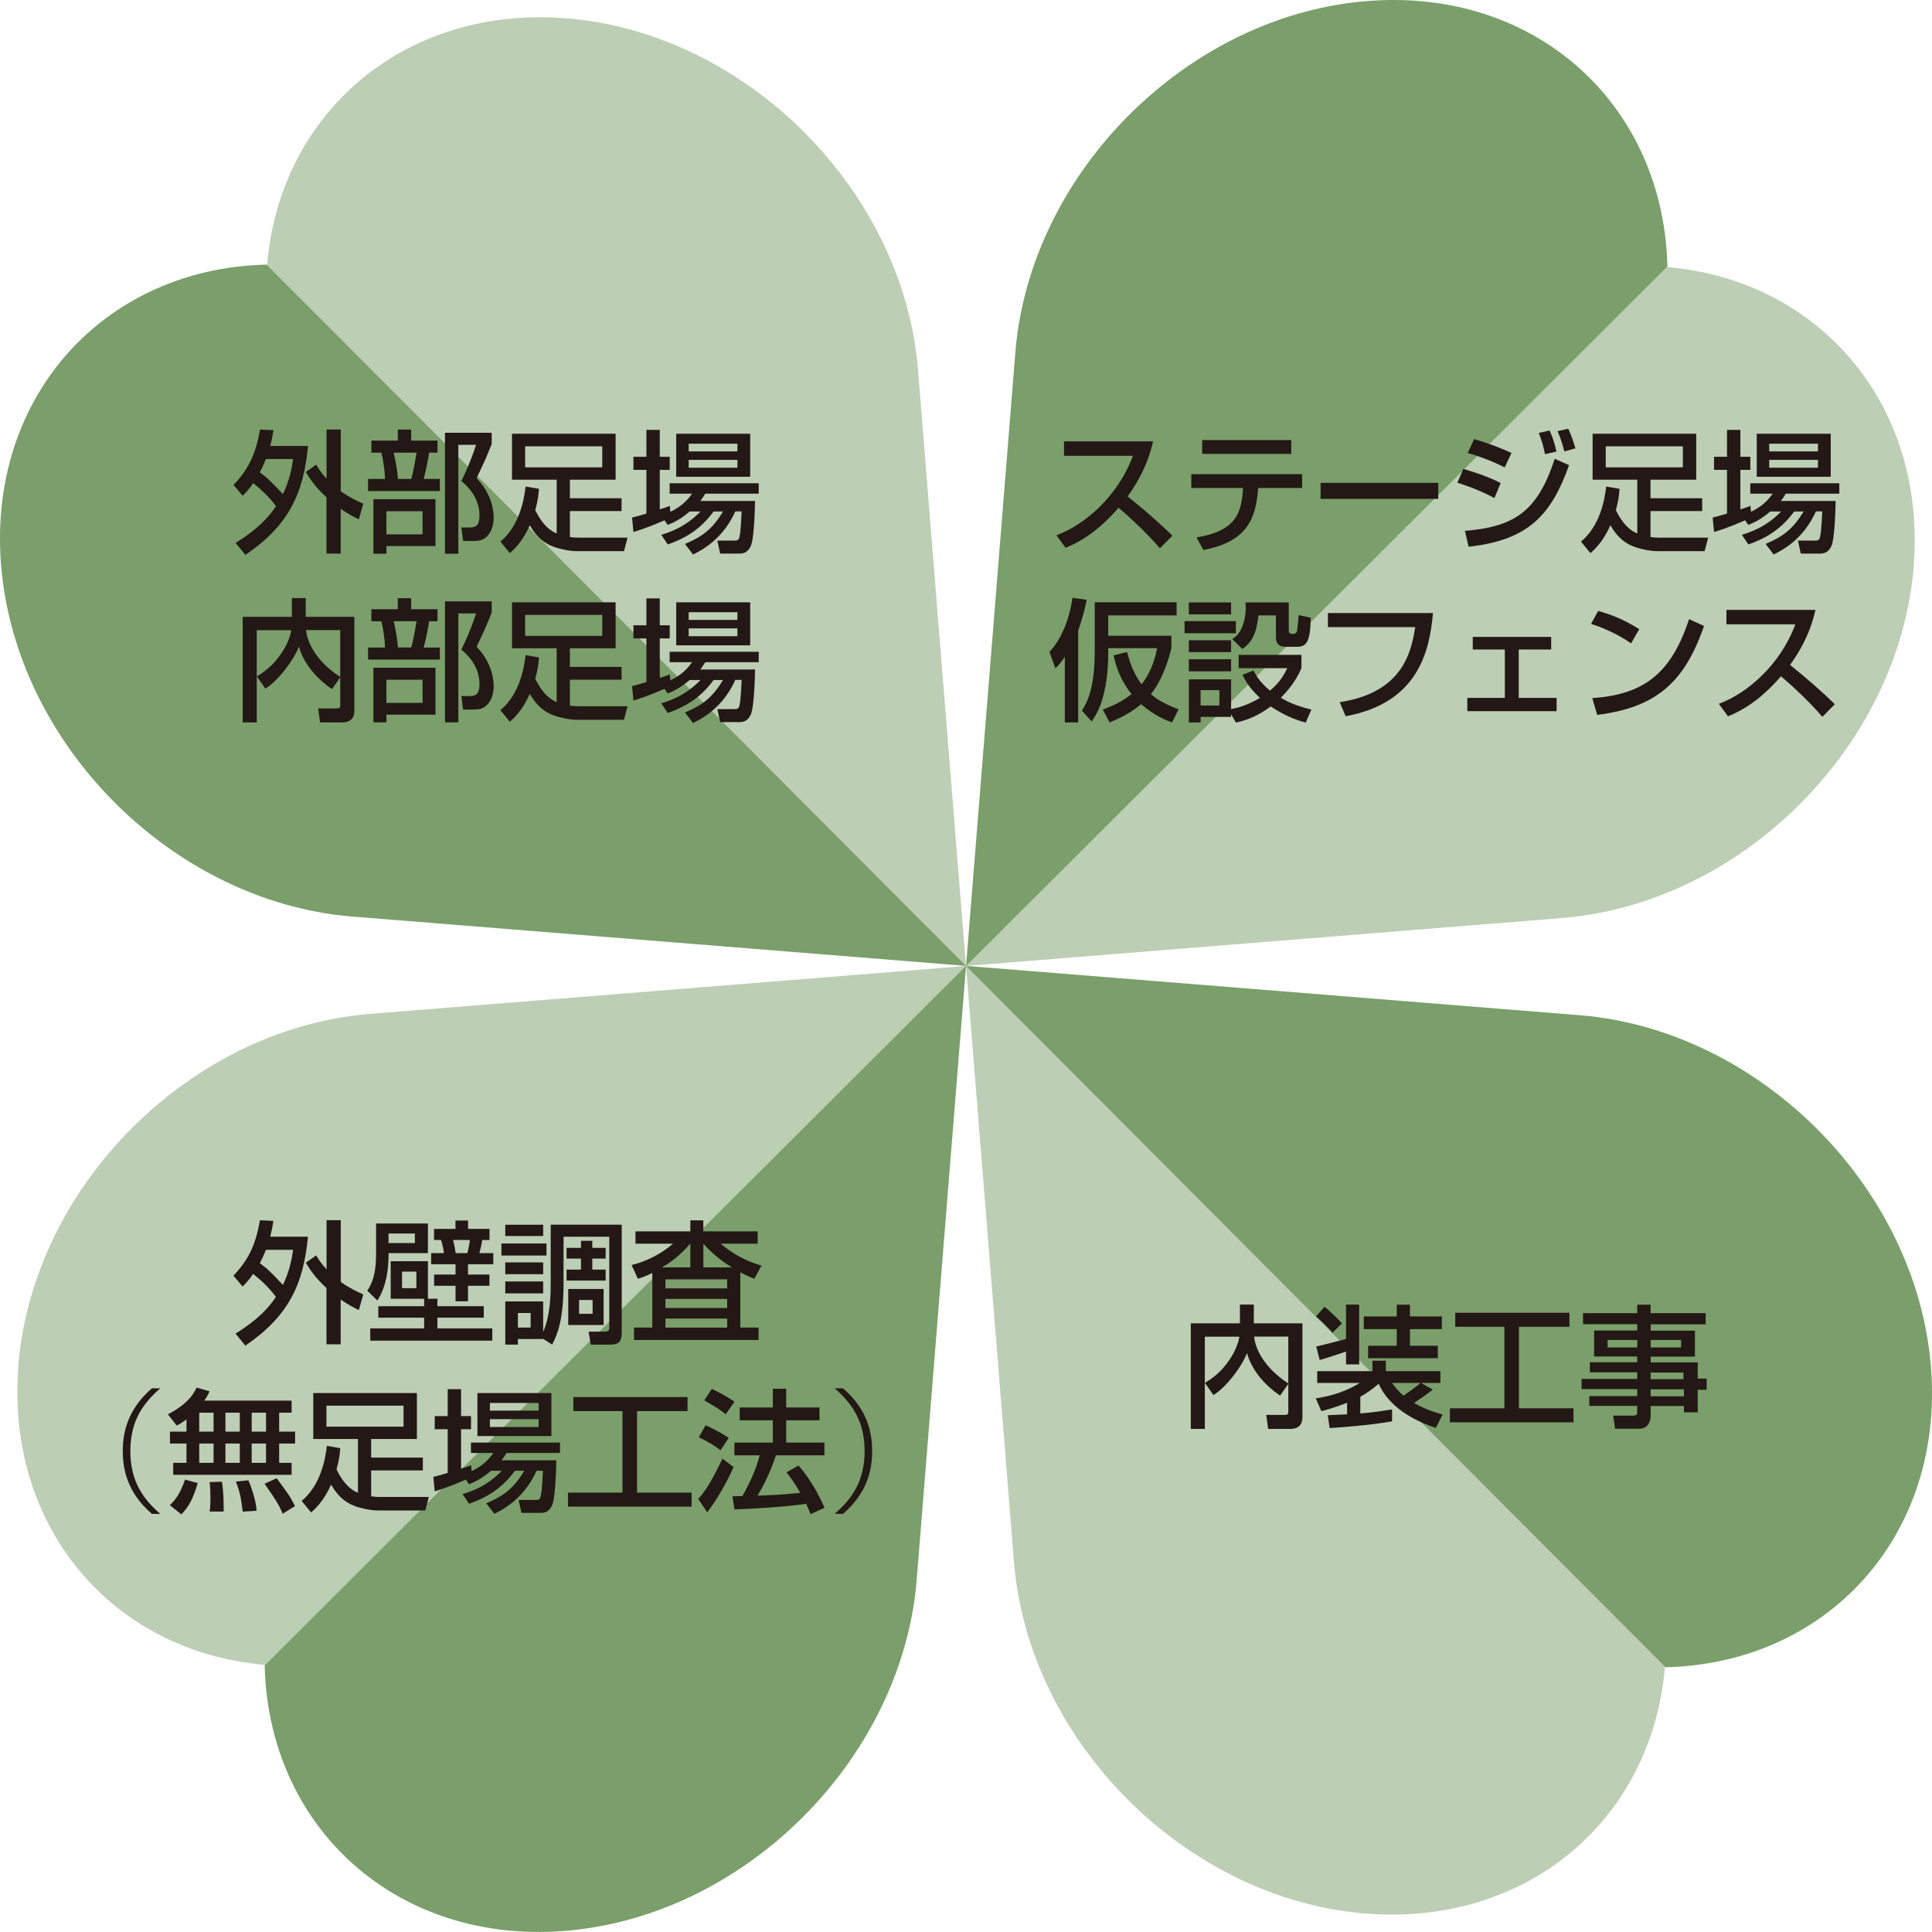
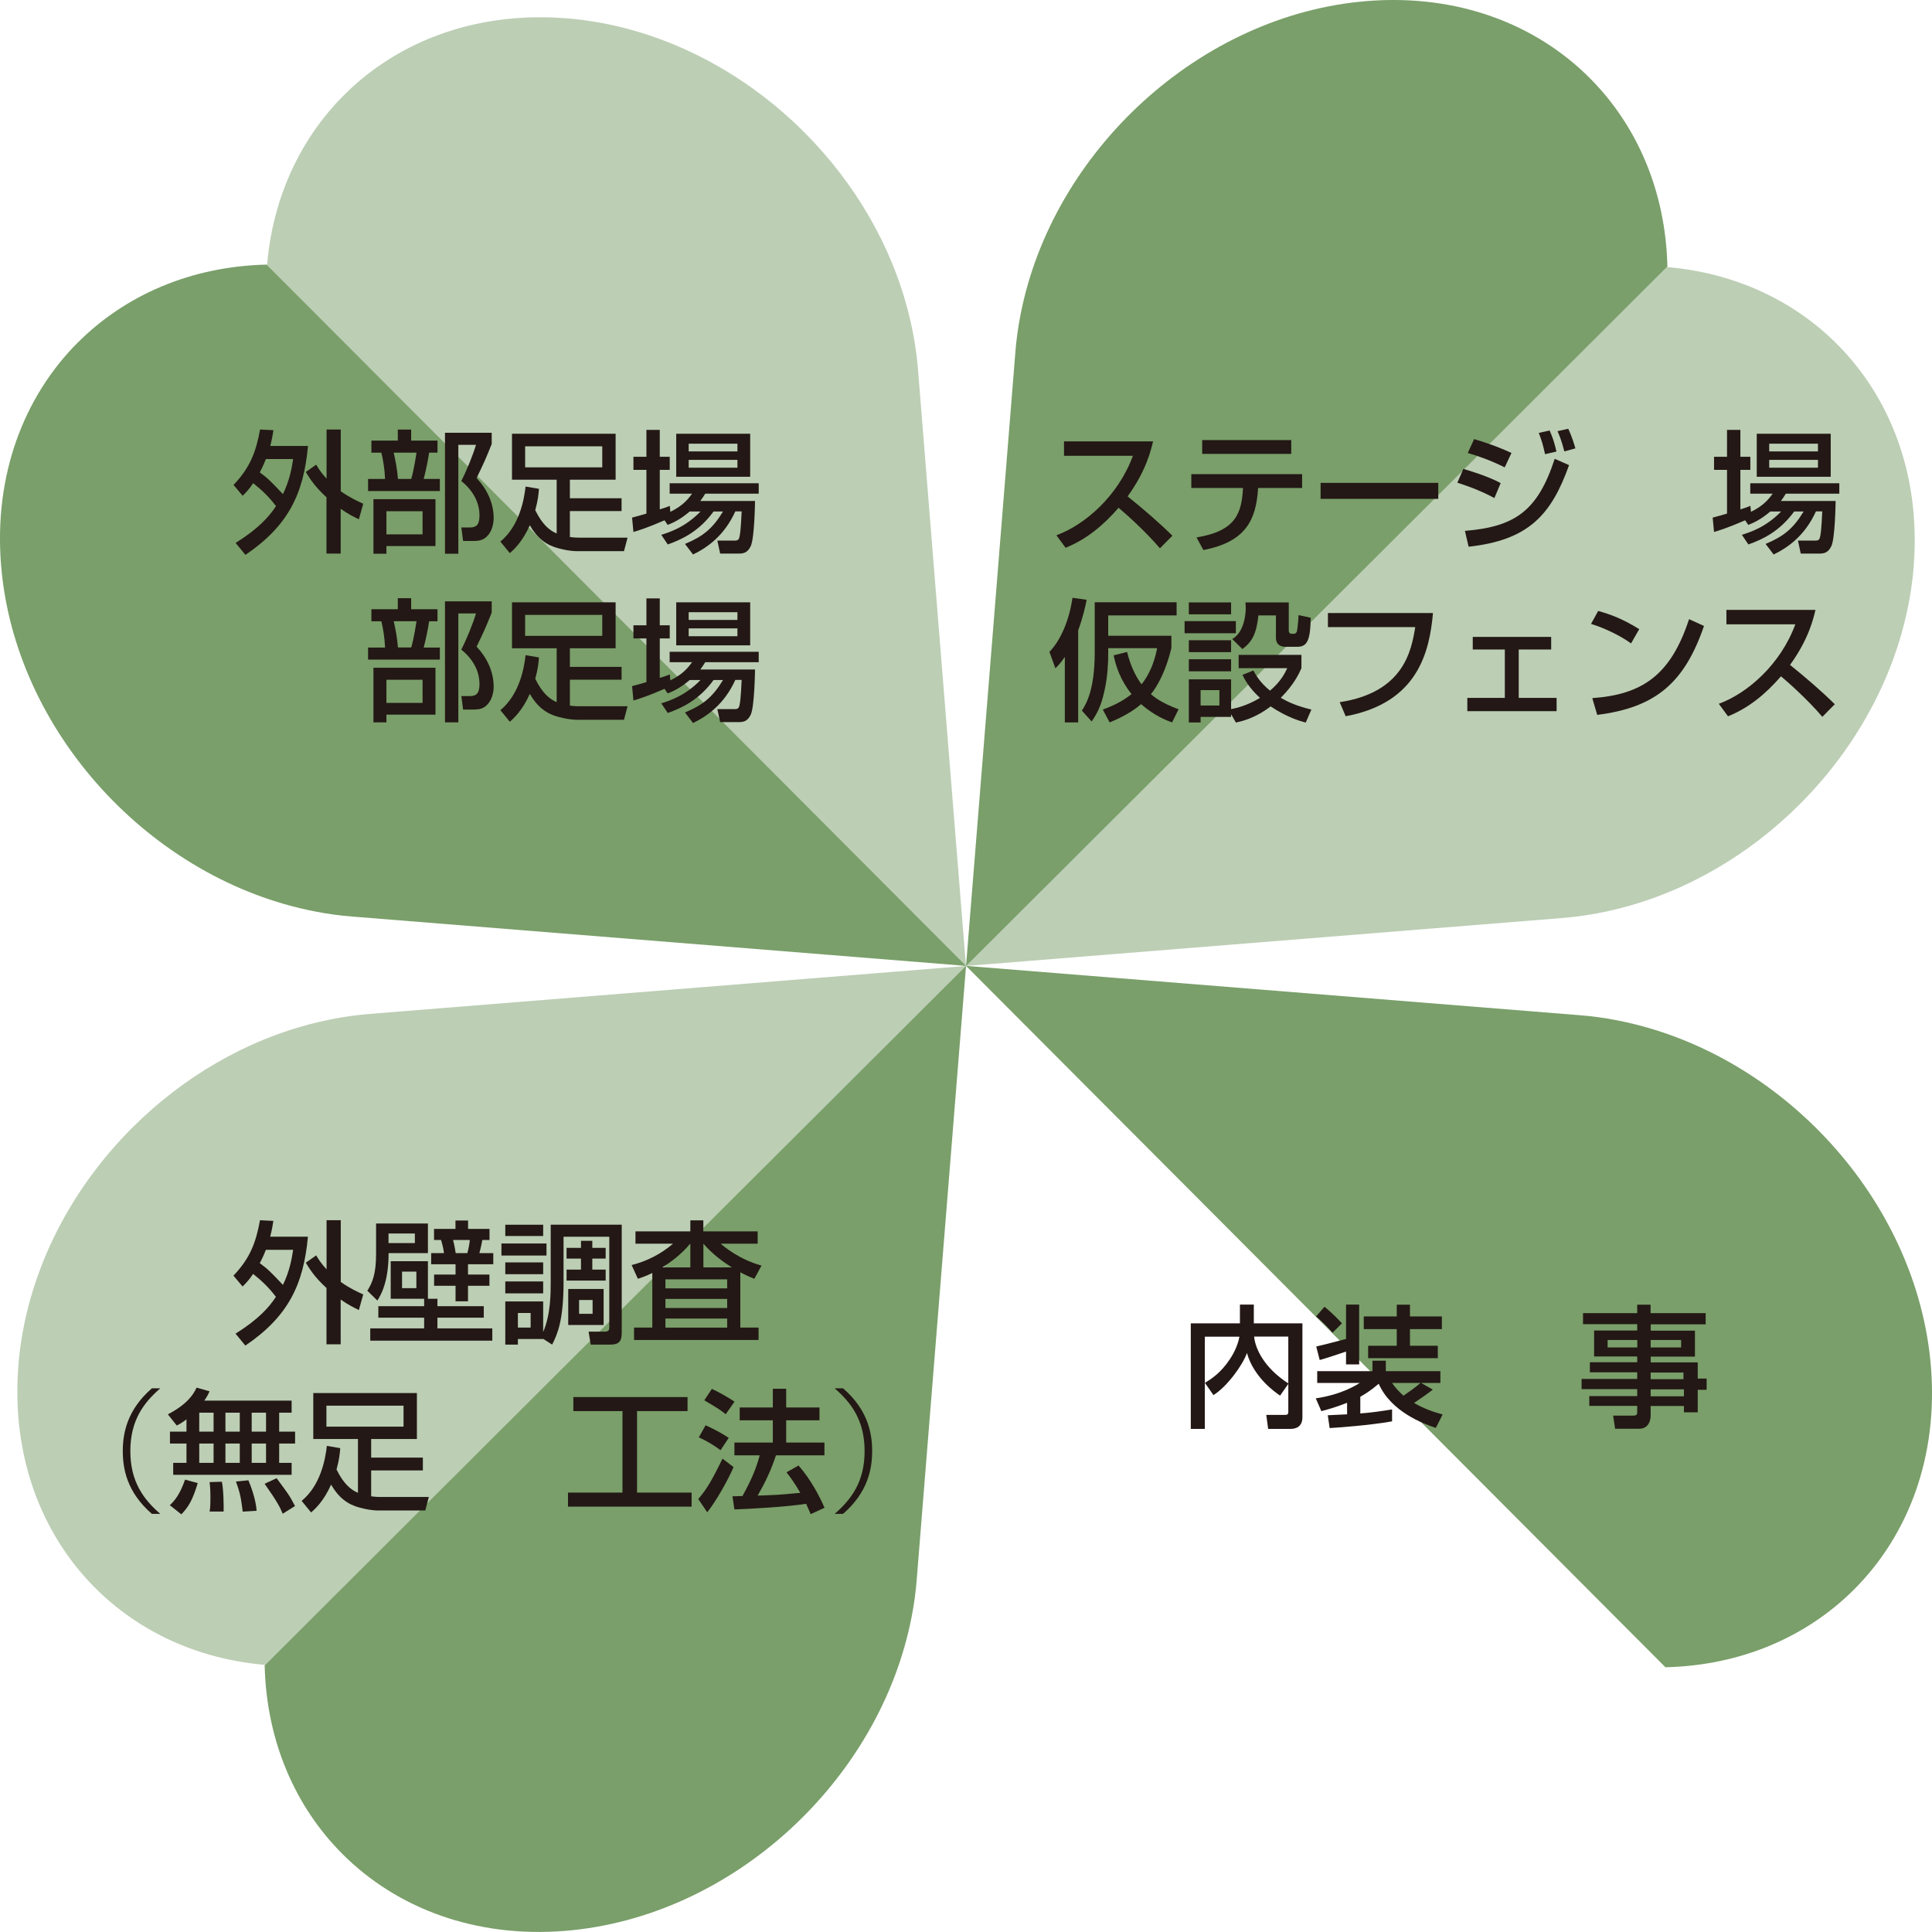
<svg xmlns="http://www.w3.org/2000/svg" id="_レイヤー_2" data-name="レイヤー 2" viewBox="0 0 255.99 255.98">
  <defs>
    <style>
      .cls-1 {
        fill: #231815;
      }

      .cls-2, .cls-3 {
        fill: #7a9f6a;
      }

      .cls-3 {
        opacity: .5;
      }
    </style>
  </defs>
  <g id="_レイヤー_1-2" data-name="レイヤー 1">
    <g>
      <g>
        <g>
          <path class="cls-3" d="M75.05,2.43c-21.41-1.72-37.92,12.45-39.66,32.63-.02,0-.04,0-.07,0l92.38,92.91.29.02-6.35-78.96c-.2-2.49-.61-4.95-1.21-7.36-2.25-9.11-7.21-17.49-13.88-24.16-8.43-8.43-19.61-14.13-31.52-15.09Z" />
          <path class="cls-2" d="M10.32,45.37C3.15,52.55-.82,62.94.14,74.85c1.78,22.12,19.9,41.7,41.56,45.91,1.66.33,3.34.56,5.04.69l81.25,6.53L35.33,35.06c-10.03.23-18.74,4.05-25,10.31Z" />
        </g>
        <g>
-           <path class="cls-3" d="M180.94,253.54c21.41,1.72,37.92-12.45,39.66-32.63.02,0,.04,0,.07,0l-92.38-92.91-.29-.02,6.35,78.96c.2,2.49.61,4.95,1.21,7.36,2.25,9.11,7.21,17.49,13.88,24.16,8.43,8.43,19.61,14.13,31.52,15.09Z" />
          <path class="cls-2" d="M245.67,210.6c7.18-7.18,11.14-17.57,10.18-29.49-1.78-22.12-19.9-41.7-41.56-45.91-1.66-.33-3.34-.56-5.04-.69l-81.25-6.53,92.67,92.93c10.03-.23,18.74-4.05,25-10.31Z" />
        </g>
        <g>
          <path class="cls-3" d="M253.56,75.05c1.72-21.41-12.45-37.92-32.63-39.66,0-.02,0-.04,0-.07l-92.91,92.38-.02.29,78.96-6.35c2.49-.2,4.95-.61,7.36-1.21,9.11-2.25,17.49-7.21,24.16-13.88,8.44-8.44,14.13-19.61,15.09-31.52Z" />
          <path class="cls-2" d="M210.62,10.32c-7.18-7.18-17.57-11.14-29.49-10.18-22.12,1.78-41.7,19.9-45.91,41.56-.33,1.66-.56,3.34-.69,5.04l-6.53,81.25,92.93-92.67c-.23-10.03-4.05-18.74-10.31-25Z" />
        </g>
        <g>
          <path class="cls-3" d="M2.44,180.93c-1.72,21.41,12.45,37.92,32.63,39.66,0,.02,0,.04,0,.07l92.91-92.38.02-.29-78.96,6.35c-2.49.2-4.95.61-7.36,1.21-9.11,2.25-17.49,7.21-24.16,13.88-8.44,8.43-14.13,19.61-15.09,31.52Z" />
          <path class="cls-2" d="M45.38,245.66c7.18,7.18,17.57,11.14,29.49,10.18,22.12-1.78,41.7-19.9,45.91-41.56.33-1.66.56-3.34.69-5.04l6.53-81.25-92.93,92.67c.23,10.03,4.05,18.74,10.31,25Z" />
        </g>
      </g>
      <g>
        <path class="cls-1" d="M30.95,64.25c2.21-2.33,2.97-4.39,3.51-7.34l1.77.09c-.09.61-.19,1.19-.42,2.09h5c-.58,6.37-2.63,10.59-8.29,14.43l-1.3-1.58c3.05-1.91,4.44-3.49,5.35-4.88-.95-1.25-1.86-2.11-3.02-3.04-.56.84-1,1.28-1.4,1.67l-1.21-1.44ZM35.23,60.82c-.14.37-.4,1-.81,1.77,1.12.83,1.33,1.05,3.07,2.88.86-1.77,1.16-3.37,1.35-4.65h-3.62ZM41.9,61.58c.3.49.63,1.04,1.37,1.84v-6.51h1.88v8.18c1.23.86,2.23,1.32,2.98,1.65l-.58,2.07c-.61-.3-1.35-.65-2.41-1.39v5.93h-1.88v-7.46c-1.69-1.54-2.33-2.69-2.74-3.35l1.37-.97Z" />
        <path class="cls-1" d="M49.22,58.38h3.49v-1.46h1.77v1.46h3.49v1.6h-1.11c-.14.98-.44,2.42-.72,3.48h2.14v1.6h-9.51v-1.6h2.25c-.05-1.25-.25-2.53-.49-3.48h-1.32v-1.6ZM57.7,66.14v6.21h-6.5v1.02h-1.72v-7.23h8.21ZM51.2,67.74v3.06h4.79v-3.06h-4.79ZM52.17,59.98c.28,1.3.44,2.11.56,3.48h1.76c.39-1.37.63-3.06.7-3.48h-3.02ZM58.96,73.37v-16.03h6.19v1.49c-.86,2.14-.98,2.39-2,4.51,1.37,1.46,2.26,3.3,2.26,5.3,0,.51-.11,1.9-1.17,2.67-.51.35-1.05.37-1.63.37h-1.25l-.23-1.79h1.14c.81,0,1.26-.32,1.26-1.58,0-.51,0-2.63-2.41-4.58.7-1.35,1.55-3.44,1.95-4.79h-2.34v14.43h-1.79Z" />
        <path class="cls-1" d="M71.41,64.77c-.05.69-.12,1.49-.49,2.83.95,1.93,1.91,2.69,2.84,3.09v-7.13h-5.92v-6.09h13.73v6.09h-6.06v2.46h6.85v1.7h-6.85v3.43c.6.09,1.07.09,1.23.09h6.41l-.47,1.79h-6.14c-1.02,0-1.83-.19-2.58-.39-1.54-.4-2.77-1.31-3.76-3.04-.98,2.21-2.14,3.25-2.65,3.69l-1.25-1.53c2.51-2.07,3.14-5.51,3.34-7.29l1.77.3ZM69.58,59.14v2.78h10.22v-2.78h-10.22Z" />
        <path class="cls-1" d="M91.4,67.76c-1.33,1.14-2.3,1.53-2.93,1.79l-.42-.61c-2.23.97-3.3,1.3-4.12,1.55l-.18-1.91c.4-.09,1.62-.44,1.9-.53v-5.79h-1.72v-1.74h1.72v-3.56h1.77v3.56h1.32v1.74h-1.32v5.23c.79-.25.9-.28,1.33-.46l.07.79c1.65-.81,2.33-1.65,2.88-2.41h-2.97v-1.38h11.8v1.38h-7.09c-.23.37-.35.58-.65.97h7.25c0,.19-.07,4.9-.56,5.97-.46,1-1.14,1-1.69,1h-2.37l-.37-1.72h2.3c.53,0,.58-.23.67-.69.14-.72.23-2.78.25-3.18h-.84c-1.46,3.21-3.69,4.78-5.6,5.71l-1.07-1.4c2.35-.98,3.65-2,5.04-4.3h-1.25c-1.93,2.65-4.21,3.71-6.07,4.37l-.86-1.28c1.04-.32,3.19-1,5.2-3.09h-1.4ZM89.6,57.47h9.8v5.7h-9.8v-5.7ZM91.25,58.79v1.02h6.46v-1.02h-6.46ZM91.25,60.93v1.04h6.46v-1.04h-6.46Z" />
-         <path class="cls-1" d="M34.04,89.62c.81-.51,2.07-1.28,3.3-3.14.68-1.02,1.11-2.09,1.26-2.98h-4.58v12.22h-1.86v-13.99h6.51v-2.48h1.84v2.48h6.44v12.43c0,1.37-.97,1.56-1.61,1.56h-2.93l-.25-1.86h2.46c.21,0,.46,0,.46-.37v-3.74l-1.09,1.56c-.61-.42-3.49-2.4-4.39-5.65-.54,1.56-2.62,4.46-4.44,5.58l-1.12-1.61ZM45.08,83.49h-4.53c.16,1.67,1.39,4.18,4.53,6.2v-6.2Z" />
        <path class="cls-1" d="M49.22,80.72h3.49v-1.46h1.77v1.46h3.49v1.6h-1.11c-.14.98-.44,2.42-.72,3.48h2.14v1.6h-9.51v-1.6h2.25c-.05-1.25-.25-2.53-.49-3.48h-1.32v-1.6ZM57.7,88.48v6.21h-6.5v1.02h-1.72v-7.23h8.21ZM51.2,90.07v3.06h4.79v-3.06h-4.79ZM52.17,82.31c.28,1.3.44,2.11.56,3.48h1.76c.39-1.37.63-3.06.7-3.48h-3.02ZM58.96,95.71v-16.03h6.19v1.49c-.86,2.14-.98,2.39-2,4.51,1.37,1.46,2.26,3.3,2.26,5.3,0,.51-.11,1.9-1.17,2.67-.51.35-1.05.37-1.63.37h-1.25l-.23-1.79h1.14c.81,0,1.26-.32,1.26-1.58,0-.51,0-2.63-2.41-4.58.7-1.35,1.55-3.44,1.95-4.79h-2.34v14.43h-1.79Z" />
        <path class="cls-1" d="M71.41,87.11c-.05.69-.12,1.49-.49,2.83.95,1.93,1.91,2.69,2.84,3.09v-7.13h-5.92v-6.09h13.73v6.09h-6.06v2.46h6.85v1.7h-6.85v3.43c.6.09,1.07.09,1.23.09h6.41l-.47,1.79h-6.14c-1.02,0-1.83-.19-2.58-.39-1.54-.4-2.77-1.31-3.76-3.04-.98,2.21-2.14,3.25-2.65,3.69l-1.25-1.53c2.51-2.07,3.14-5.51,3.34-7.29l1.77.3ZM69.58,81.47v2.78h10.22v-2.78h-10.22Z" />
        <path class="cls-1" d="M91.4,90.09c-1.33,1.14-2.3,1.53-2.93,1.79l-.42-.61c-2.23.97-3.3,1.3-4.12,1.55l-.18-1.91c.4-.09,1.62-.44,1.9-.53v-5.79h-1.72v-1.74h1.72v-3.56h1.77v3.56h1.32v1.74h-1.32v5.23c.79-.25.9-.28,1.33-.46l.07.79c1.65-.81,2.33-1.65,2.88-2.41h-2.97v-1.38h11.8v1.38h-7.09c-.23.37-.35.58-.65.97h7.25c0,.19-.07,4.9-.56,5.97-.46,1-1.14,1-1.69,1h-2.37l-.37-1.72h2.3c.53,0,.58-.23.67-.69.14-.72.23-2.78.25-3.18h-.84c-1.46,3.21-3.69,4.78-5.6,5.71l-1.07-1.4c2.35-.98,3.65-2,5.04-4.3h-1.25c-1.93,2.65-4.21,3.71-6.07,4.37l-.86-1.28c1.04-.32,3.19-1,5.2-3.09h-1.4ZM89.6,79.81h9.8v5.7h-9.8v-5.7ZM91.25,81.12v1.02h6.46v-1.02h-6.46ZM91.25,83.26v1.04h6.46v-1.04h-6.46Z" />
      </g>
      <g>
        <path class="cls-1" d="M139.98,70.92c3.76-1.37,8.18-5.2,10.13-10.53h-9.13v-1.91h11.8c-.25,1.05-.86,3.83-3.37,7.29,2.05,1.65,4.06,3.37,5.93,5.21l-1.65,1.67c-1.98-2.33-4.67-4.7-5.48-5.37-2.04,2.35-4.25,4.18-7.02,5.3l-1.21-1.65Z" />
        <path class="cls-1" d="M172.53,62.82v1.84h-5.83c-.26,4.21-1.6,7.13-7.25,8.22l-.91-1.67c5.27-.86,5.97-3.25,6.16-6.55h-6.85v-1.84h14.68ZM171.09,58.31v1.83h-11.8v-1.83h11.8Z" />
        <path class="cls-1" d="M190.57,63.98v2.12h-15.59v-2.12h15.59Z" />
        <path class="cls-1" d="M198.02,66c-2.05-1.12-4.18-1.81-4.92-2.04l.79-1.83c.26.07,3.16.9,4.95,1.88l-.83,1.98ZM194.1,70.34c6.64-.54,9.65-2.65,11.9-9.55l1.9.84c-2.35,6.58-5.35,9.94-13.31,10.81l-.49-2.11ZM199.38,61.93c-1.86-.93-3.53-1.51-4.9-1.91l.84-1.84c2.65.79,3.97,1.39,4.95,1.84l-.9,1.91ZM204.72,60.19c-.25-1.19-.47-1.9-.83-2.83l1.44-.32c.44,1.05.6,1.51.9,2.79l-1.51.35ZM207.28,59.82c-.4-1.58-.74-2.3-.91-2.69l1.42-.32c.49,1.02.83,2.18.95,2.6l-1.46.4Z" />
-         <path class="cls-1" d="M214.59,64.77c-.05.69-.12,1.49-.49,2.83.95,1.93,1.91,2.69,2.84,3.09v-7.13h-5.92v-6.09h13.73v6.09h-6.06v2.46h6.85v1.7h-6.85v3.43c.6.09,1.07.09,1.23.09h6.41l-.47,1.79h-6.14c-1.02,0-1.83-.19-2.58-.39-1.54-.4-2.77-1.31-3.76-3.04-.98,2.21-2.14,3.25-2.65,3.69l-1.25-1.53c2.51-2.07,3.14-5.51,3.34-7.29l1.77.3ZM212.76,59.14v2.78h10.22v-2.78h-10.22Z" />
        <path class="cls-1" d="M234.58,67.76c-1.33,1.14-2.3,1.53-2.93,1.79l-.42-.61c-2.23.97-3.3,1.3-4.12,1.55l-.18-1.91c.4-.09,1.62-.44,1.9-.53v-5.79h-1.72v-1.74h1.72v-3.56h1.77v3.56h1.32v1.74h-1.32v5.23c.79-.25.9-.28,1.33-.46l.07.79c1.65-.81,2.33-1.65,2.88-2.41h-2.97v-1.38h11.8v1.38h-7.09c-.23.37-.35.58-.65.97h7.25c0,.19-.07,4.9-.56,5.97-.46,1-1.14,1-1.69,1h-2.37l-.37-1.72h2.3c.53,0,.58-.23.67-.69.14-.72.23-2.78.25-3.18h-.84c-1.46,3.21-3.69,4.78-5.6,5.71l-1.07-1.4c2.35-.98,3.65-2,5.04-4.3h-1.25c-1.93,2.65-4.21,3.71-6.07,4.37l-.86-1.28c1.04-.32,3.19-1,5.2-3.09h-1.4ZM232.77,57.47h9.8v5.7h-9.8v-5.7ZM234.42,58.79v1.02h6.46v-1.02h-6.46ZM234.42,60.93v1.04h6.46v-1.04h-6.46Z" />
        <path class="cls-1" d="M141.09,87.04c-.54.81-.93,1.19-1.25,1.51l-.79-2.18c1.4-1.42,2.62-4.07,3.05-7.16l1.88.26c-.16.82-.46,2.25-1.12,4.05v12.2h-1.77v-8.69ZM149.34,86.39c.56,2.28,1.39,3.56,1.91,4.28.28-.35,1.49-1.79,2.07-4.79h-6.48v.75c0,1.12-.07,2.98-.49,4.86-.47,2.16-.97,2.98-1.7,4.11l-1.3-1.44c.49-.77,1.7-2.63,1.7-7.64v-6.72h10.85v1.74h-9.06v2.7h8.37v1.63c-.98,4.07-2.56,5.93-2.72,6.11.44.37,1.4,1.16,3.67,2l-.86,1.74c-.63-.23-2.26-.81-4.11-2.42-.54.47-1.72,1.42-4.16,2.42l-.91-1.7c2.14-.77,3.25-1.61,3.81-2.05-1.51-1.9-2.09-3.74-2.37-5.14l1.77-.44Z" />
        <path class="cls-1" d="M156.96,82.3h6.79v1.6h-6.79v-1.6ZM157.52,79.82h5.6v1.58h-5.6v-1.58ZM157.52,84.83h5.6v1.58h-5.6v-1.58ZM163.12,94.64v.35h-4.04v.74h-1.56v-5.72h5.6v3.95c.72-.14,2.14-.47,3.83-1.49-1.53-1.4-2.05-2.49-2.32-3.05l1.44-.58c.3.54.88,1.62,2.21,2.67,1.44-1.21,2-2.37,2.28-2.98h-6.44v-1.76h8.32v1.76c-.3.69-.97,2.16-2.74,3.93.81.47,1.95,1.05,4.06,1.56l-.75,1.72c-.79-.21-2.44-.67-4.65-2.14-2.12,1.61-3.83,1.96-4.6,2.14l-.63-1.09ZM157.52,87.35h5.6v1.6h-5.6v-1.6ZM159.08,91.44v2.04h2.49v-2.04h-2.49ZM163.27,84.67c1.65-.93,1.79-3.46,1.79-4.11,0-.32-.02-.53-.04-.74h5.74v3.72c0,.19.07.44.4.44h.3c.21,0,.35-.18.39-.37.04-.14.18-1.25.21-2.11l1.61.35c-.05,3.02-.47,3.85-1.79,3.85h-1.56c-1.23,0-1.26-.98-1.26-1.14v-3.02h-2.32c-.26,2.39-.79,3.46-2.12,4.46l-1.35-1.33Z" />
        <path class="cls-1" d="M189.87,81.23c-.46,5.11-1.98,11.9-11.57,13.67l-.79-1.86c8.51-1.3,9.5-6.85,10.01-9.95h-11.57v-1.86h13.92Z" />
        <path class="cls-1" d="M205.53,84.39v1.67h-4.3v6.41h5.02v1.76h-11.83v-1.76h4.97v-6.41h-4.25v-1.67h10.39Z" />
        <path class="cls-1" d="M216.11,85.25c-1.32-.97-3.49-2.04-5.3-2.58l.95-1.72c1.54.44,3.07.95,5.44,2.41l-1.09,1.9ZM210.99,92.5c6.57-.47,10.37-3,12.81-10.46l1.98.9c-2.58,7.5-6.37,10.81-14.15,11.78l-.65-2.21Z" />
        <path class="cls-1" d="M227.75,93.25c3.76-1.37,8.18-5.2,10.13-10.53h-9.13v-1.91h11.8c-.25,1.05-.86,3.83-3.37,7.29,2.05,1.65,4.06,3.37,5.93,5.21l-1.65,1.67c-1.98-2.33-4.67-4.7-5.48-5.37-2.04,2.35-4.25,4.18-7.02,5.3l-1.21-1.65Z" />
      </g>
      <g>
        <path class="cls-1" d="M159.66,183.23c.81-.51,2.07-1.28,3.3-3.14.68-1.02,1.11-2.09,1.26-2.98h-4.58v12.22h-1.86v-13.99h6.51v-2.48h1.84v2.48h6.44v12.43c0,1.37-.97,1.56-1.61,1.56h-2.93l-.25-1.86h2.46c.21,0,.46,0,.46-.37v-3.74l-1.09,1.56c-.61-.42-3.49-2.4-4.39-5.65-.54,1.56-2.62,4.46-4.44,5.58l-1.12-1.61ZM170.7,177.1h-4.53c.16,1.67,1.39,4.18,4.53,6.2v-6.2Z" />
        <path class="cls-1" d="M190.26,189.21c-1.7-.58-5.95-2.16-7.58-5.86-1.11.95-1.91,1.42-2.44,1.72v2.21c1.44-.1,2.77-.3,4.21-.53v1.58c-3.07.54-7.14.82-8.27.89l-.25-1.7c.37-.02,2.16-.11,2.56-.12v-1.53c-1.65.65-2.74.93-3.41,1.11l-.74-1.7c3.44-.49,5.46-1.81,5.83-2.04h-5.64v-1.56h7.32v-1.39h1.77v1.39h7.23v1.56h-2.56l1.56.88c-.67.53-1.6,1.18-2.49,1.77,1.44.84,2.72,1.23,3.79,1.53l-.91,1.79ZM175.49,173.15c.97.74,1.98,1.84,2.32,2.19l-1.25,1.25c-.58-.72-1.58-1.65-2.18-2.16l1.11-1.28ZM178.35,179.08c-.83.28-2.84.96-3.49,1.12l-.46-1.79c.68-.14,3.09-.77,3.95-1v-4.55h1.74v7.92h-1.74v-1.7ZM185.06,172.87h1.76v1.56h4.23v1.68h-4.23v2.2h3.69v1.65h-9.23v-1.65h3.79v-2.2h-4.37v-1.68h4.37v-1.56ZM184.45,183.24c.47.7.97,1.19,1.51,1.69.67-.46,1.51-1.04,2.26-1.69h-3.77Z" />
-         <path class="cls-1" d="M192.82,173.94h15.13v1.86h-6.69v10.8h7.23v1.86h-16.38v-1.86h7.22v-10.8h-6.51v-1.86Z" />
        <path class="cls-1" d="M226.02,175.47h-7.3v.84h5.86v3.44h-5.86v.77h6.23v2.14h1.18v1.49h-1.18v2.98h-1.83v-.84h-4.41v1.28c0,.6-.25,1.74-1.53,1.74h-3.18l-.26-1.74h2.65c.51,0,.54-.18.54-.55v-.74h-6.35v-1.3h6.35v-.92h-7.37v-1.35h7.37v-.88h-6.27v-1.33h6.27v-.77h-5.71v-3.44h5.71v-.84h-7.18v-1.46h7.18v-1.12h1.77v1.12h7.3v1.46ZM213.01,177.55v.99h3.93v-.99h-3.93ZM218.71,177.55v.99h4.04v-.99h-4.04ZM218.71,181.86v.88h4.35v-.88h-4.35ZM218.71,184.09v.92h4.41v-.92h-4.41Z" />
      </g>
      <g>
        <path class="cls-1" d="M30.94,169.02c2.21-2.33,2.97-4.39,3.51-7.34l1.77.09c-.09.61-.19,1.19-.42,2.09h5c-.58,6.37-2.63,10.59-8.29,14.43l-1.3-1.58c3.05-1.91,4.44-3.49,5.35-4.88-.95-1.25-1.86-2.11-3.02-3.04-.56.84-1,1.28-1.4,1.67l-1.21-1.44ZM35.23,165.6c-.14.37-.4,1-.81,1.77,1.12.83,1.33,1.05,3.07,2.88.86-1.77,1.16-3.37,1.35-4.65h-3.62ZM41.9,166.35c.3.49.63,1.04,1.37,1.84v-6.51h1.88v8.18c1.23.86,2.23,1.32,2.98,1.65l-.58,2.07c-.61-.3-1.35-.65-2.41-1.39v5.93h-1.88v-7.46c-1.69-1.54-2.33-2.69-2.74-3.35l1.37-.97Z" />
        <path class="cls-1" d="M49.82,162.11h6.88v3.93h-5.21c0,1.67-.18,4.3-1.49,6.28l-1.33-1.3c.67-1.05,1.16-2.23,1.16-4.84v-4.07ZM56.21,172.09h-4.44v-4.98h4.93v4.98h1.26v.98h6.14v1.52h-6.14v1.42h7.27v1.63h-16.17v-1.63h7.14v-1.42h-6.07v-1.52h6.07v-.98ZM51.48,163.44v1.27h3.49v-1.27h-3.49ZM53.27,168.49v2.19h1.9v-2.19h-1.9ZM60.37,161.72h1.65v1.11h2.84v1.47h-.95c-.11.63-.28,1.33-.39,1.74h1.84v1.47h-3.35v1.37h2.84v1.49h-2.84v2.05h-1.65v-2.05h-2.84v-1.49h2.84v-1.37h-3.23v-1.47h1.7c-.07-.53-.16-.97-.39-1.74h-.93v-1.47h2.84v-1.11ZM60.03,164.3c.21.81.33,1.56.35,1.74h1.54c.19-.63.3-1.39.33-1.74h-2.23Z" />
        <path class="cls-1" d="M66.44,164.76h5.97v1.6h-5.97v-1.6ZM66.95,162.28h5.02v1.49h-5.02v-1.49ZM66.95,167.27h5.02v1.56h-5.02v-1.56ZM66.95,169.79h5.02v1.58h-5.02v-1.58ZM71.97,177.39v.03h-3.35v.74h-1.67v-5.72h5.02v4.05c1-2.32,1-5.13,1-6.62v-7.6h9.41v14.17c0,.98-.09,1.72-1.49,1.72h-2.62l-.28-1.72h2.18c.55,0,.56-.32.56-.58v-11.99h-6.06v6.01c0,5.04-.79,6.86-1.51,8.28l-1.2-.77ZM68.62,173.97v1.93h1.69v-1.93h-1.69ZM78.48,164.41v.93h1.77v1.42h-1.77v1.46h1.77v1.46h-5.18v-1.46h1.91v-1.46h-1.91v-1.42h1.91v-.93h1.49ZM75.29,170.79h4.69v4.77h-4.69v-4.77ZM76.73,172.25v1.83h1.79v-1.83h-1.79Z" />
        <path class="cls-1" d="M86.43,168.67c-.81.4-1.35.58-1.91.77l-.83-1.82c2.02-.51,3.9-1.46,5.48-2.83h-4.97v-1.63h7.27v-1.46h1.72v1.46h7.2v1.63h-4.9c.37.32,2.4,2.07,5.41,2.9l-.95,1.75c-.49-.19-.97-.39-1.86-.86v7.32h2.42v1.65h-16.5v-1.65h2.42v-7.23ZM91.47,167.93v-3.14h-.02c-1.23,1.48-2.67,2.51-3.7,3.14h3.72ZM88.17,169.51v1.2h8.18v-1.2h-8.18ZM88.17,172.11v1.2h8.18v-1.2h-8.18ZM88.17,174.71v1.2h8.18v-1.2h-8.18ZM96.97,167.93c-1.14-.72-2.48-1.67-3.77-3.14v3.14h3.77Z" />
        <path class="cls-1" d="M21.24,183.95c-2.23,1.93-3.97,4.28-3.97,8.32s1.74,6.39,3.97,8.32h-1.11c-3.34-2.88-3.86-6.02-3.86-8.32s.53-5.44,3.86-8.32h1.11Z" />
        <path class="cls-1" d="M24.7,188.07c-.58.44-.9.62-1.28.81l-1.18-1.48c2.56-1.33,3.39-2.63,3.81-3.54l1.72.49c-.16.35-.3.65-.7,1.23h11.57v1.6h-1.65v2.51h2.11v1.58h-2.11v2.56h1.65v1.58h-15.69v-1.58h1.76v-2.56h-2.19v-1.58h2.19v-1.62ZM26.2,196.51c-.7,2.32-1.25,3.18-2.17,4.14l-1.53-1.21c.6-.56,1.32-1.37,2.02-3.39l1.68.46ZM26.4,187.18v2.51h1.9v-2.51h-1.9ZM26.4,191.27v2.56h1.9v-2.56h-1.9ZM29.4,196.33c.23,1.12.25,3.29.23,3.95h-1.86c.07-.4.11-.62.11-2,0-.33,0-1.07-.11-1.9l1.63-.05ZM29.87,187.18v2.51h1.9v-2.51h-1.9ZM29.87,191.27v2.56h1.9v-2.56h-1.9ZM32.91,196.14c.32.7,1.02,2.65,1.09,4.04l-1.84.11c-.23-1.79-.32-2.41-.9-3.99l1.65-.16ZM33.35,187.18v2.51h1.9v-2.51h-1.9ZM33.35,191.27v2.56h1.9v-2.56h-1.9ZM36.65,195.86c1.51,2.04,1.69,2.25,2.44,3.69l-1.63,1.02c-.39-.93-.72-1.58-2.4-3.97l1.6-.74Z" />
        <path class="cls-1" d="M45.08,191.88c-.05.69-.12,1.49-.49,2.83.95,1.93,1.91,2.69,2.84,3.09v-7.13h-5.92v-6.09h13.73v6.09h-6.06v2.46h6.85v1.7h-6.85v3.43c.6.09,1.07.09,1.23.09h6.41l-.47,1.79h-6.14c-1.02,0-1.83-.19-2.58-.39-1.54-.4-2.77-1.31-3.76-3.04-.98,2.21-2.14,3.25-2.65,3.69l-1.25-1.53c2.51-2.07,3.14-5.51,3.34-7.29l1.77.3ZM43.25,186.25v2.78h10.22v-2.78h-10.22Z" />
-         <path class="cls-1" d="M65.07,194.87c-1.33,1.14-2.3,1.53-2.93,1.79l-.42-.61c-2.23.97-3.3,1.3-4.12,1.55l-.18-1.91c.4-.09,1.62-.44,1.9-.53v-5.79h-1.72v-1.74h1.72v-3.56h1.77v3.56h1.32v1.74h-1.32v5.23c.79-.25.9-.28,1.33-.46l.07.79c1.65-.81,2.33-1.65,2.88-2.41h-2.97v-1.38h11.8v1.38h-7.09c-.23.37-.35.58-.65.97h7.25c0,.19-.07,4.9-.56,5.97-.46,1-1.14,1-1.69,1h-2.37l-.37-1.72h2.3c.53,0,.58-.23.67-.69.14-.72.23-2.78.25-3.18h-.84c-1.46,3.21-3.69,4.78-5.6,5.71l-1.07-1.4c2.35-.98,3.65-2,5.04-4.3h-1.25c-1.93,2.65-4.21,3.71-6.07,4.37l-.86-1.28c1.04-.32,3.19-1,5.2-3.09h-1.4ZM63.26,184.58h9.8v5.7h-9.8v-5.7ZM64.91,185.89v1.02h6.46v-1.02h-6.46ZM64.91,188.04v1.04h6.46v-1.04h-6.46Z" />
        <path class="cls-1" d="M75.97,185.11h15.13v1.86h-6.69v10.8h7.23v1.86h-16.38v-1.86h7.22v-10.8h-6.51v-1.86Z" />
        <path class="cls-1" d="M97.2,194.39c-.74,1.7-2.23,4.39-3.49,5.99l-1.19-1.76c.77-.91,1.54-1.86,3.21-5.35l1.47,1.12ZM93.49,188.85c1.35.61,2.18,1.09,3.07,1.67l-1.09,1.63c-.91-.68-1.83-1.23-2.88-1.7l.9-1.6ZM94.32,184.03c.72.3,2.37,1.23,3,1.7l-1.16,1.65c-.83-.65-1.04-.77-2.84-1.84l1-1.51ZM102.81,192.85c-.67,2-1.35,3.44-2.42,5.32,2.02-.07,2.81-.09,5.65-.37-.68-1.21-1.44-2.23-1.83-2.72l1.6-.9c1.65,1.88,2.84,4.2,3.44,5.6l-1.83.84c-.23-.53-.39-.9-.61-1.37-2.55.42-7.55.68-9.5.75l-.26-1.74c.25,0,1.19-.04,1.33-.04,1.16-2.12,1.79-3.55,2.28-5.39h-3.35v-1.69h5.09v-2.95h-4.39v-1.7h4.39v-2.48h1.77v2.48h4.41v1.7h-4.41v2.95h5.07v1.69h-6.44Z" />
        <path class="cls-1" d="M111.7,183.95c3.34,2.88,3.86,6.02,3.86,8.32s-.53,5.44-3.86,8.32h-1.11c2.23-1.93,3.97-4.28,3.97-8.32s-1.74-6.39-3.97-8.32h1.11Z" />
      </g>
    </g>
  </g>
</svg>